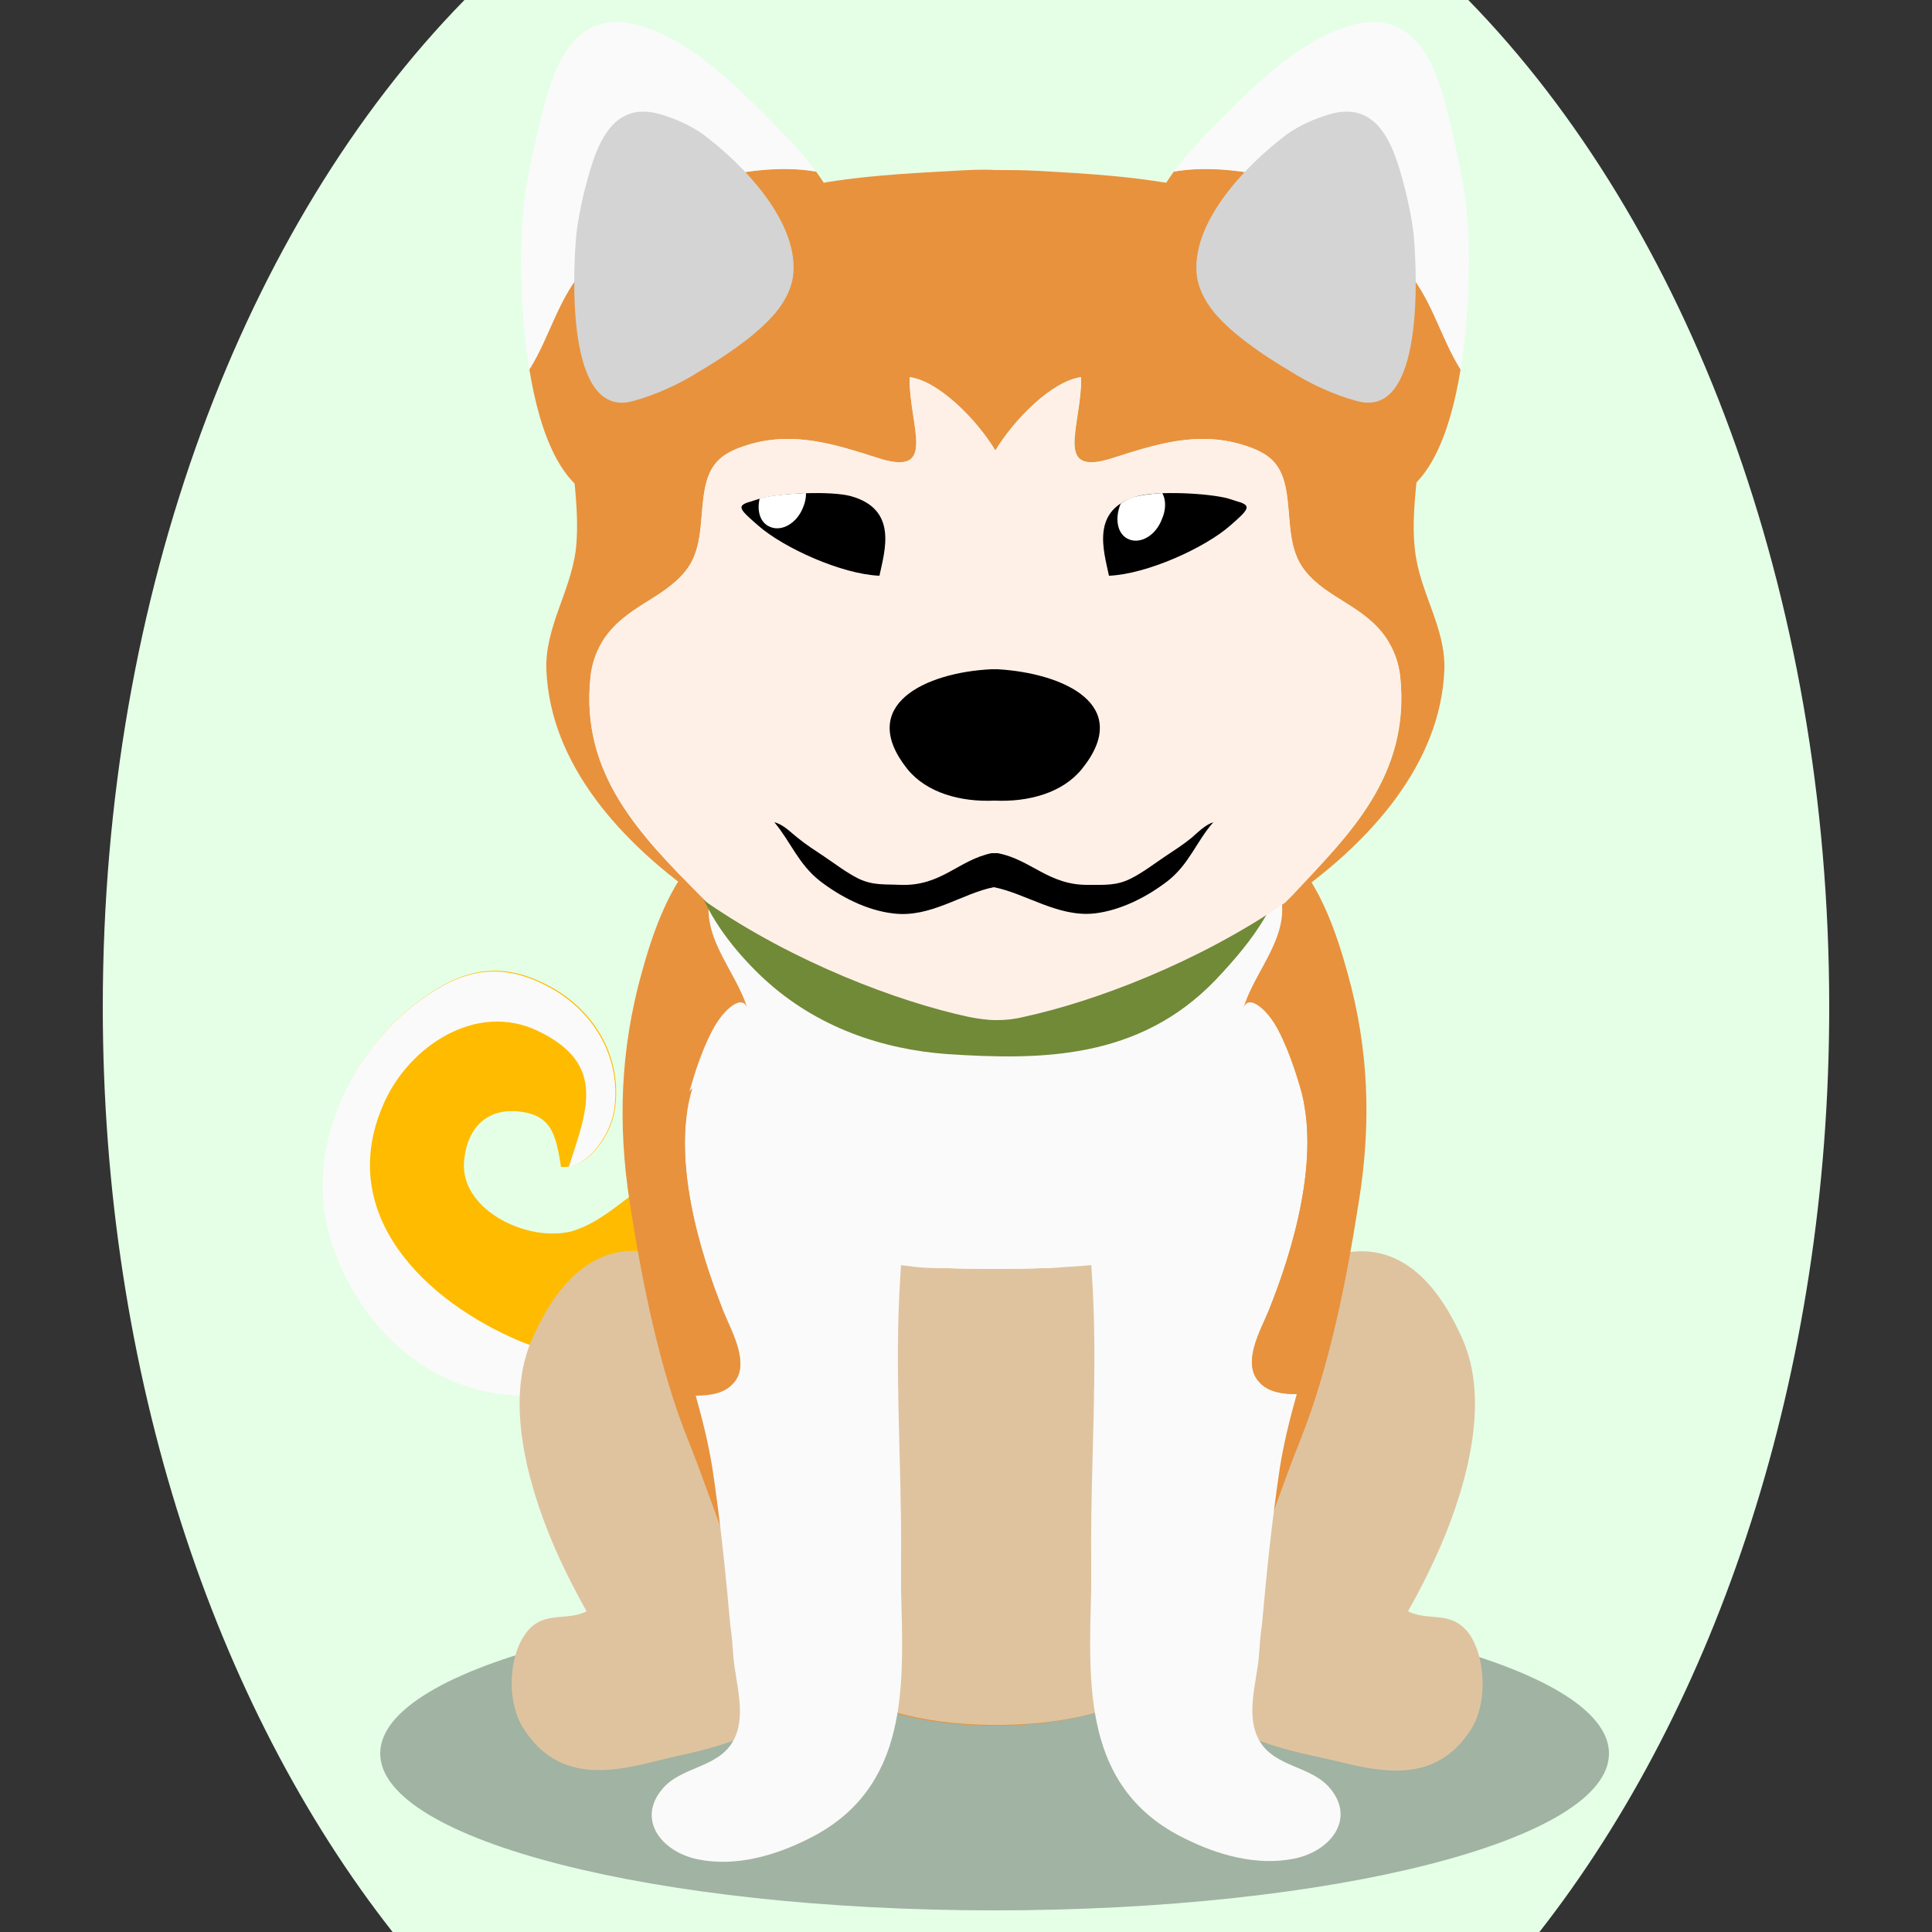
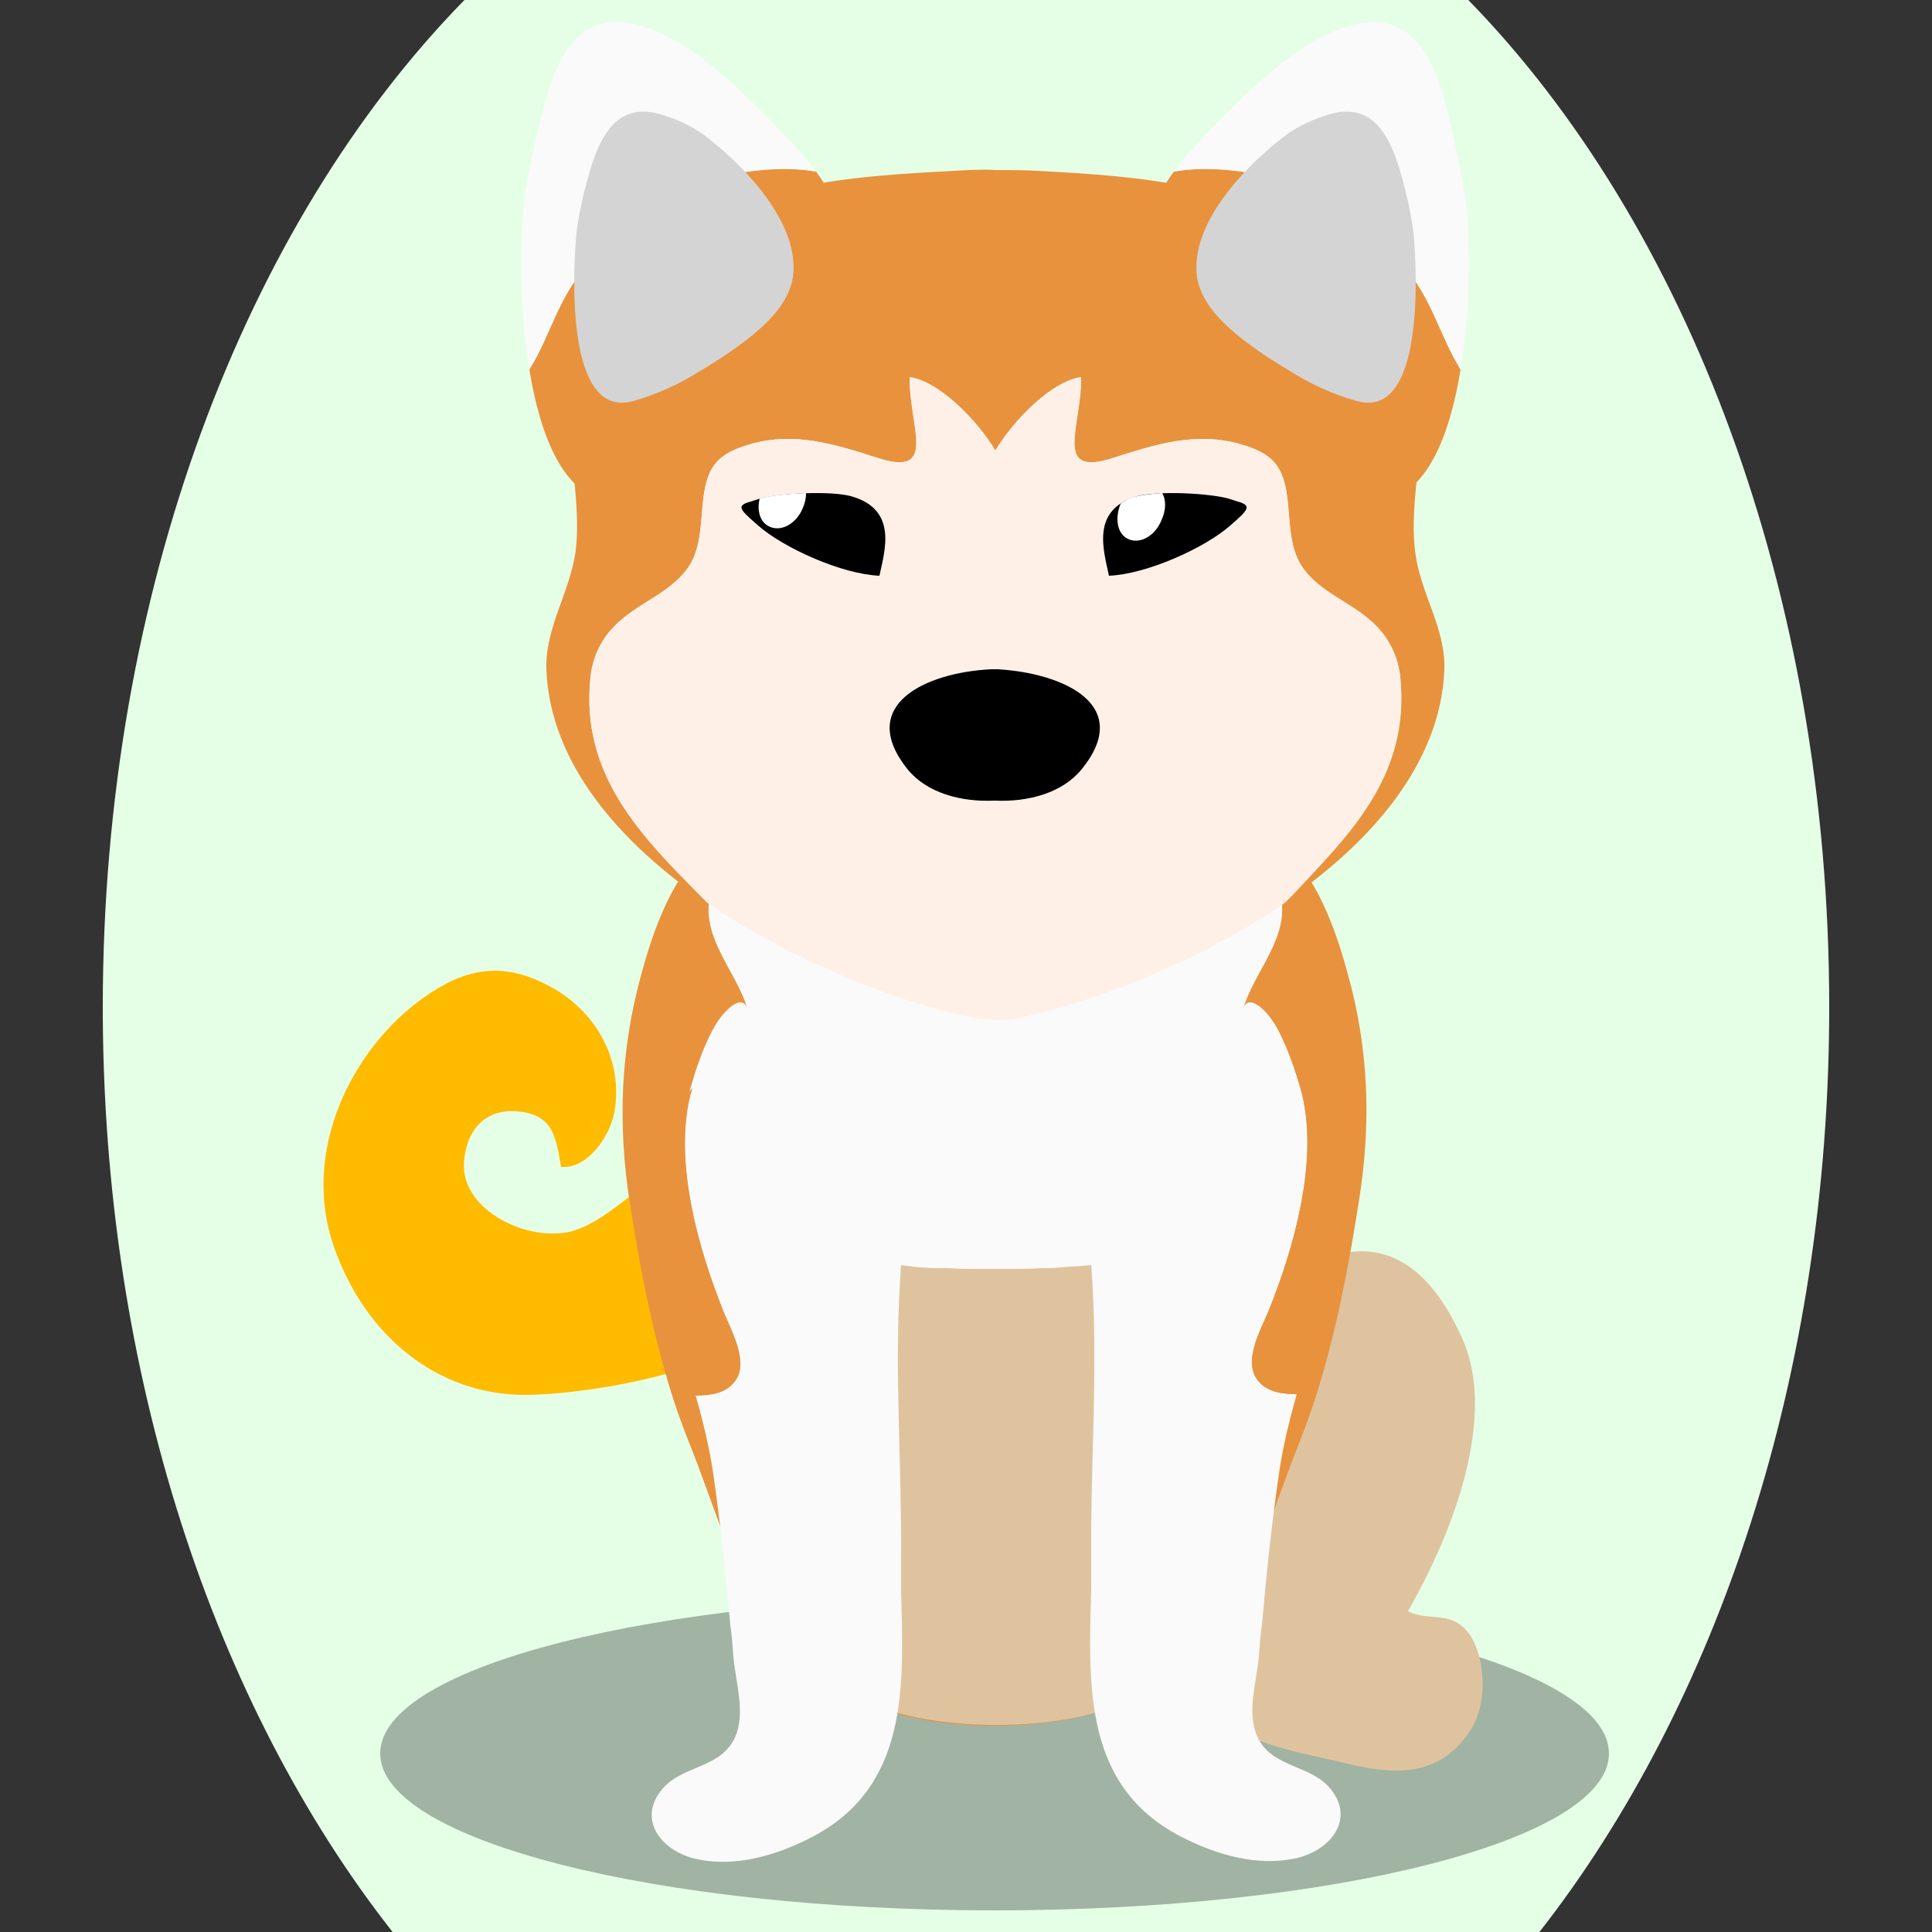
<svg xmlns="http://www.w3.org/2000/svg" version="1.1" id="Ebene_1" x="0px" y="0px" viewBox="0 0 250 250" style="enable-background:new 0 0 250 250;" xml:space="preserve">
  <rect x="0" y="0" width="250" height="250" fill="#333333" stroke="none" />
  <style type="text/css">
	.st0{fill:#ffbb00;}
	.st1{fill:#fafafa;}
	.st2{opacity:0.3;}
	.st3{fill:#dfc39f;}
	.st4{fill:#E8923D;}
	.st5{fill:#708a37;}
	.st6{fill:#FFF0E7;}
	.st7{fill:#d4d4d4;}
	.st8{fill:#FFFFFF;}

.bgel{fill:#E5FFE7;}</style>
  <path class="bgel" d="M236.7,130.3c0,47.6-14.5,90.3-37.5,119.7H50.8c-23-29.3-37.5-72.1-37.5-119.7C13.3,76.6,31.7,29,60.1,0h129.9  C218.3,29,236.7,76.6,236.7,130.3z" />
  <g>
    <g>
      <path class="st0" d="M72,159.6c0.6,0,1.1-0.1,1.7-0.2c5.8-1.5,9.7-7.8,15.4-8.4c9.3-1,12.3,16.2,7.3,21.8    c-4.6,5.1-21.4,7.7-28.5,7.7c-11.1,0-20.6-7.4-24.7-19.2c-4.3-12.3,2.3-25.6,11.6-32.2c5.2-3.7,10-4.8,16.1-1.6    c5.8,3,9.6,9,8.7,15.8c-0.4,3.5-3.5,8-7,7.7c-0.7-4.4-1.3-6.8-5.7-7.2c-3.8-0.3-6.3,2-6.8,6C59.2,155.9,66.7,159.9,72,159.6z" />
-       <path class="st1" d="M43.1,161.4c-4.3-12.3,2.3-25.6,11.6-32.2c5.2-3.7,10-4.8,16.1-1.6c5.8,3,9.6,9,8.7,15.8    c-0.4,3.1-2.9,7-5.9,7.6c2.3-7.2,5-13.3-4-17.6c-7.9-3.8-16.6,1.9-19.9,9.3c-6.5,14.5,5.5,25.8,17.7,30.9c4.9,2,11.6,2,15.9,4.6    c0.1,0.1,0.3,0.2,0.4,0.3c-5.9,1.4-12.2,2.1-15.9,2.1C56.7,180.5,47.3,173.1,43.1,161.4z" />
    </g>
    <path class="st2" d="M208.2,226.9c0,11.2-35.6,20.3-79.5,20.3c-43.9,0-79.5-9.1-79.5-20.3c0-11.2,35.6-20.3,79.5-20.3   C172.6,206.6,208.2,215.7,208.2,226.9z" />
    <g>
      <g>
        <g>
          <path class="st3" d="M190.3,211.7c-2.3-3.5-5.4-1.8-8.1-3.2c1.3-2.3,2.8-5.2,4.2-8.4c3.6-8.4,6.3-18.9,2.9-26.7      c-10-22.9-28.3-7.7-38,12c-1.5,3-2.4,6.5-2.8,10.2c-0.9,7.6,0.3,15.8,3.4,20.8c4.7,7.7,12.4,9.6,18.9,11      c5.8,1.2,14.4,4.6,19.6-3.7C192.5,220.3,192.2,214.7,190.3,211.7z" />
        </g>
        <g>
-           <path class="st3" d="M109.6,195.6c-0.4-3.7-1.4-7.2-2.8-10.2c-9.7-19.7-28-35-38-12c-3.4,7.8-0.7,18.3,2.9,26.7      c1.4,3.2,2.9,6.1,4.2,8.4c-2.7,1.4-5.9-0.3-8.1,3.2c-2,3-2.2,8.6-0.1,11.9c5.2,8.3,13.8,5,19.6,3.7c6.5-1.4,14.2-3.3,18.9-11      C109.3,211.4,110.6,203.2,109.6,195.6z" />
-         </g>
+           </g>
      </g>
    </g>
    <path class="st4" d="M174.4,126c-3-11-7.3-18.9-16.9-20c-9.3-1.1-18.9-2.9-28.3-3.3v0c-0.2,0-0.3,0-0.5,0c-0.2,0-0.3,0-0.5,0v0   c-9.4,0.4-19,2.2-28.3,3.3c-9.6,1.1-13.9,9-16.9,20c-2.7,9.8-3.1,19.4-1.5,29.7c1.6,10.2,3.8,21.4,7.6,30.8   c3.4,8.4,6.4,19.3,11.5,26c1.8,2.3,4,3.8,6.4,4.7c3.5,3.6,11.9,6.1,21.7,6.1c9.8,0,18.1-2.5,21.6-6.1c0,0,0.1,0,0.1,0   c0.1-0.1,0.1-0.2,0.1-0.2c0,0,0,0,0,0c0,0.1-0.1,0.2-0.2,0.2c2.4-0.9,4.7-2.4,6.4-4.7c5.1-6.7,8.1-17.6,11.5-26   c3.8-9.5,6-20.6,7.6-30.8C177.5,145.3,177.1,135.7,174.4,126z" />
    <g>
      <path class="st3" d="M151.4,162.4c-2.9,0.4-5.8,0.8-8.7,1.1c0,0,0,0,0-0.1c-0.8,0.1-1.6,0.2-2.3,0.3c-1.4,0.1-2.9,0.3-4.3,0.3    c-0.2,0-0.4,0-0.6,0c-0.2,0-0.3,0-0.5,0c-1.9,0.1-3.9,0.1-6,0.1c-2,0-4,0-6-0.1c-0.2,0-0.3,0-0.5,0c-0.2,0-0.4,0-0.6,0    c-1.4-0.1-2.9-0.2-4.3-0.3c-0.8-0.1-1.6-0.2-2.3-0.3c0,0,0,0,0,0.1c-2.9-0.3-5.8-0.7-8.7-1.1c-5.7-0.8-10.7-2.8-15.9-4.8    c1.6,9.1,4.8,18.3,6.7,26.9c1.9,8.5,1.8,18.6,6,26.3c0.9,1.5,1.8,2.9,2.8,4.1c0.5,1,1.1,1.9,1.8,2.8c3.5,3.2,11.2,5.4,20.1,5.5    c0,0,0.1,0,0.1,0c0.1,0,0.3,0,0.4,0c0.1,0,0.2,0,0.3,0c0.1,0,0.2,0,0.3,0c0.2,0,0.3,0,0.4,0c0,0,0.1,0,0.1,0    c9-0.1,16.6-2.3,20.1-5.5c0.7-0.9,1.3-1.8,1.8-2.8c1-1.2,2-2.6,2.8-4.1c4.2-7.6,4.2-17.8,6-26.3c1.9-8.6,5.1-17.8,6.7-26.9    C162.1,159.7,157.1,161.6,151.4,162.4z" />
      <path class="st1" d="M168.2,140.6c-0.1-0.2-1-3.8-2.8-7.3c-1.4-2.7-3.9-4.8-4.5-2.8c1.4-5,6.5-9.6,4.6-15.4    c-0.2-0.6-0.6-1.1-1.1-1.5c0,0,0,0,0,0c-0.1,0-0.1-0.1-0.2-0.1c-0.5-0.4-1-0.7-1.6-1c-1.6-0.8-3.4-1.4-5.5-1.6    c-9-1-18.4-2.8-27.6-3.2v0c-0.1,0-0.3,0-0.4,0v0c-0.1,0-0.2,0-0.3,0c-0.1,0-0.2,0-0.3,0v0c-0.1,0-0.3,0-0.4,0v0    c-9.1,0.4-18.5,2.1-27.6,3.2c-2.1,0.2-3.9,0.8-5.5,1.6c-0.6,0.3-1.1,0.6-1.6,1c-0.1,0-0.1,0.1-0.2,0.1c0,0,0,0,0,0    c-0.5,0.4-0.9,1-1.1,1.5c-1.9,5.8,3.2,10.5,4.6,15.4c-0.6-2-3.1,0.1-4.5,2.8c-1.8,3.4-2.7,7.1-2.8,7.3c-1.3,3.6,0.1,5,0.6,7.9    c0.5,3.6-0.4,5.4,0.3,9.1c5.2,2,10.3,3.9,15.9,4.8c3.7,0.5,7.4,1,11.1,1.4c1.4,0.2,2.9,0.3,4.3,0.3c0.2,0,0.4,0,0.6,0    c0.2,0,0.3,0,0.5,0c1.4,0.1,2.9,0.1,4.3,0.1c0.6,0,1.1,0,1.7,0c0.5,0,1.1,0,1.7,0c1.4,0,2.9,0,4.3-0.1c0.2,0,0.3,0,0.5,0    c0.2,0,0.4,0,0.6,0c1.4-0.1,2.9-0.2,4.3-0.3c3.7-0.3,7.4-0.8,11.1-1.4c5.7-0.8,10.7-2.8,15.9-4.8c0.7-3.8-0.2-5.5,0.3-9.1    C168,145.6,169.5,144.2,168.2,140.6z" />
    </g>
    <g>
      <path class="st1" d="M164.2,169.5c3-7.4,6.8-19.8,4-28.9c-4.6-4.6-12.1-5.5-18.9-2.2c-3.9,1.9-6.1,5.5-7.2,9.7    c-1.5,5.6-1.1,12.2-0.8,17c0.8,12.1-0.2,24.3-0.1,36.3c0,1.4,0,2.9,0,4.3c-0.3,12.2-1.2,25.7,12.1,32.2c4.2,2.1,9.3,3.6,14.2,2.6    c4.8-1,7.9-5.2,4.6-9.1c-2.4-2.9-7.1-2.7-9.1-6.1c-1.9-3.2-0.4-7.5-0.1-11c0.1-1.4,0.2-2.8,0.4-4.1c0.6-6.8,1.3-13.5,2.3-20.2    c0.5-3.2,1.3-6.4,2.2-9.6c-1.9,0-3.7-0.3-4.8-1.5C160.6,176.4,163.1,172.2,164.2,169.5z" />
      <path class="st4" d="M171.8,146.6c-0.8-2.4-2-4.5-3.6-6c2.8,9.1-1,21.5-4,28.9c-1.1,2.7-3.6,6.9-1.2,9.4c1.1,1.2,2.9,1.5,4.8,1.5    C171,169.3,175.4,158.4,171.8,146.6z" />
    </g>
    <g>
-       <path class="st5" d="M90.6,96.7c-1.8,4.9-2,13.6-0.1,18.4c1.8,4.6,5.2,8.6,8.3,11.5c6.9,6.4,15.5,9.2,23.8,9.8    c12.2,0.8,24.8,0.7,34.7-9.6c4.9-5.2,9.1-10.5,10-19.2c2.3-22.9-13.8-28-27.5-31.3c-12.9-3.1-32.8-5.3-42.5,9.3    C95.2,88.7,92,92.9,90.6,96.7z" />
-     </g>
+       </g>
    <g>
      <path class="st4" d="M186.9,86.7c0.2-5.5-3.2-10-3.8-15.5c-0.8-6.7,1.6-14,0.3-20.3c-1.2-6.2-6.7-13.3-10.9-17.6    c-9.8-9.7-25.7-10.5-38.4-11.2c-1.8-0.1-3.5-0.1-5.3-0.1c-1.8-0.1-3.6,0-5.3,0.1c-12.7,0.7-28.6,1.4-38.4,11.2    c-4.2,4.2-9.7,11.4-10.9,17.6c-1.2,6.3,1.1,13.6,0.3,20.3c-0.7,5.4-4,10-3.8,15.5c0.5,12.1,9.5,22.4,20.8,30.1    c-0.3-0.3-0.6-0.6-0.9-0.9c-7.6-7.8-15.5-15.6-14.2-28.2c0.2-2.1,0.9-3.7,1.8-5.1c2.9-4.2,7.6-5.1,10.5-8.7c2.1-2.6,1.9-6,2.3-9.3    c0.5-4.3,1.9-5.9,6-7.1c5.8-1.7,11.1,0,16.7,1.8c7.7,2.5,4-4.1,4-10.5c3.7,0.5,8.7,5.5,11.1,9.5c2.4-4,7.3-9,11.1-9.5    c0.1,6.4-3.7,12.9,4,10.5c5.6-1.8,10.9-3.5,16.7-1.8c4.1,1.2,5.5,2.8,6,7.1c0.4,3.3,0.2,6.7,2.3,9.3c2.9,3.6,7.6,4.5,10.5,8.7    c0.9,1.4,1.6,3,1.8,5.1c1.3,12.6-6.6,20.5-14.2,28.2c-0.3,0.3-0.6,0.6-0.9,0.9C177.4,109.1,186.4,98.8,186.9,86.7z" />
-       <path class="st6" d="M181.2,87.7c-0.2-2.1-0.9-3.7-1.8-5.1c-2.8-4.2-7.6-5.1-10.5-8.7c-2.1-2.6-1.9-6-2.3-9.3    c-0.5-4.3-1.9-5.9-6-7.1c-5.8-1.7-11.1,0-16.7,1.8c-7.7,2.5-4-4.1-4-10.5c-3.7,0.5-8.7,5.5-11.1,9.5c-2.4-4-7.3-9-11.1-9.5    c-0.1,6.4,3.7,12.9-4,10.5c-5.6-1.8-10.9-3.5-16.7-1.8c-4.1,1.2-5.5,2.8-6,7.1c-0.4,3.3-0.2,6.7-2.3,9.3    c-2.9,3.6-7.6,4.5-10.5,8.7c-0.9,1.4-1.6,3-1.8,5.1c-1.3,12.6,6.6,20.5,14.2,28.2c0.3,0.3,0.6,0.6,0.9,0.9    c11.2,7.7,24.6,12.8,33.9,14.8c1.1,0.2,2.3,0.4,3.4,0.4v0c0,0,0.1,0,0.1,0c0,0,0.1,0,0.1,0v0c1.1,0,2.2-0.1,3.4-0.4    c9.3-2,22.7-7.1,33.9-14.8c0.3-0.3,0.6-0.6,0.9-0.9C174.5,108.1,182.4,100.3,181.2,87.7z" />
+       <path class="st6" d="M181.2,87.7c-0.2-2.1-0.9-3.7-1.8-5.1c-2.8-4.2-7.6-5.1-10.5-8.7c-2.1-2.6-1.9-6-2.3-9.3    c-0.5-4.3-1.9-5.9-6-7.1c-5.8-1.7-11.1,0-16.7,1.8c-7.7,2.5-4-4.1-4-10.5c-3.7,0.5-8.7,5.5-11.1,9.5c-2.4-4-7.3-9-11.1-9.5    c-0.1,6.4,3.7,12.9-4,10.5c-5.6-1.8-10.9-3.5-16.7-1.8c-4.1,1.2-5.5,2.8-6,7.1c-0.4,3.3-0.2,6.7-2.3,9.3    c-2.9,3.6-7.6,4.5-10.5,8.7c-0.9,1.4-1.6,3-1.8,5.1c-1.3,12.6,6.6,20.5,14.2,28.2c0.3,0.3,0.6,0.6,0.9,0.9    c11.2,7.7,24.6,12.8,33.9,14.8c1.1,0.2,2.3,0.4,3.4,0.4c0,0,0.1,0,0.1,0c0,0,0.1,0,0.1,0v0c1.1,0,2.2-0.1,3.4-0.4    c9.3-2,22.7-7.1,33.9-14.8c0.3-0.3,0.6-0.6,0.9-0.9C174.5,108.1,182.4,100.3,181.2,87.7z" />
    </g>
    <g>
      <g>
        <path class="st4" d="M166.1,23.4c-3.9-1.2-9.5-2.1-14.2-1.2c-3,4.1-4.7,8.6-3.1,13.9c0.9,3.2,2.5,6,4.4,8.6     c3,4.2,6.9,7.9,10.5,11.7c3.2,3.4,9.8,9,14.8,8.5c6.1-0.7,9.1-8.5,10.5-17.1c-2.6-4.2-3.8-9.6-7.5-13.4     C177.3,30.1,171.9,25.2,166.1,23.4z" />
        <path class="st1" d="M189.8,27.4c-0.3-2.8-0.9-5.9-1.5-8.6c-1.6-7-3.5-18.3-13.5-15.5c-6.1,1.7-11.6,6.9-15.9,11.2     c-2.4,2.4-5,5-7,7.7c4.7-0.8,10.3,0,14.2,1.2c5.8,1.8,11.2,6.7,15.4,11c3.7,3.8,4.8,9.2,7.5,13.4     C190.3,39.8,190.2,31.2,189.8,27.4z" />
      </g>
      <g>
        <path class="st4" d="M91.4,23.4c3.9-1.2,9.5-2.1,14.2-1.2c3,4.1,4.7,8.6,3.1,13.9c-0.9,3.2-2.5,6-4.4,8.6     c-3,4.2-6.9,7.9-10.5,11.7c-3.2,3.4-9.8,9-14.8,8.5c-6.1-0.7-9.1-8.5-10.5-17.1c2.6-4.2,3.8-9.6,7.5-13.4     C80.2,30.1,85.6,25.2,91.4,23.4z" />
        <path class="st1" d="M67.7,27.4c0.3-2.8,0.8-5.9,1.5-8.6c1.6-7,3.5-18.3,13.5-15.5c6.1,1.7,11.6,6.9,15.9,11.2c2.4,2.4,5,5,7,7.7     c-4.7-0.8-10.3,0-14.2,1.2c-5.8,1.8-11.2,6.7-15.4,11c-3.7,3.8-4.8,9.2-7.5,13.4C67.2,39.8,67.3,31.2,67.7,27.4z" />
      </g>
    </g>
    <g>
      <path class="st7" d="M157.7,41.1c-1.5-1.6-2.5-3.4-2.8-5.2c-1-7,6.4-14.6,11.6-18.5c1.7-1.2,3.5-2,5.5-2.6c7-2.1,8.7,5.5,9.9,10    c0.4,1.7,0.8,3.6,1,5.3c0.5,5.2,1.4,24.2-7.3,21.8c-3-0.8-6.2-2.3-8.7-3.9C164.2,46.4,160.3,43.9,157.7,41.1z" />
      <path class="st7" d="M99.8,41.1c1.5-1.6,2.5-3.4,2.8-5.2c1-7-6.4-14.6-11.6-18.5c-1.7-1.2-3.5-2-5.5-2.6c-7-2.1-8.7,5.5-9.9,10    c-0.4,1.7-0.8,3.6-1,5.3c-0.5,5.2-1.4,24.2,7.3,21.8c3-0.8,6.2-2.3,8.7-3.9C93.3,46.4,97.2,43.9,99.8,41.1z" />
    </g>
    <g>
      <g>
        <path d="M160.5,65c-0.4-0.1-0.9-0.3-1.6-0.5c-2.6-0.7-9.1-1-11.7-0.3c-6.1,1.7-4.4,7-3.7,10.3c4.9-0.2,12.4-3.6,15.7-6.5     C161.5,66,161.9,65.5,160.5,65z" />
        <path class="st8" d="M146.1,69.8c1.5,0.6,3.4-0.5,4.2-2.5c0.6-1.3,0.6-2.6,0.1-3.5c-1.3,0.1-2.4,0.2-3.2,0.4     c-0.9,0.2-1.5,0.5-2.1,0.9c0,0-0.1,0.1-0.1,0.1C144.2,67.2,144.6,69.2,146.1,69.8z" />
        <path d="M96.8,65c0.4-0.1,0.9-0.3,1.6-0.5c2.6-0.7,9.1-1,11.7-0.3c6.1,1.7,4.4,7,3.7,10.3c-4.9-0.2-12.4-3.6-15.7-6.5     C95.8,66,95.3,65.5,96.8,65z" />
        <path class="st8" d="M99.7,68.2c1.5,0.6,3.4-0.5,4.2-2.5c0.3-0.7,0.4-1.3,0.4-1.9c-2.3,0.1-4.6,0.3-6,0.7c0,0,0,0,0,0     C97.9,66.2,98.4,67.7,99.7,68.2z" />
      </g>
      <path d="M129.1,86.6L129.1,86.6c-0.1,0-0.3,0-0.4,0c-0.1,0-0.3,0-0.4,0v0c-8.5,0.4-17.5,4.6-10.9,12.9c2.5,3.1,6.9,4.3,11.3,4.1    c4.4,0.2,8.8-1,11.3-4.1C146.7,91.2,137.6,87.1,129.1,86.6z" />
-       <path d="M154.2,108.4c-1.1,0.9-2.2,1.6-3.4,2.4c-1.5,1-2.9,2.1-4.5,2.9c-1.8,0.9-3.3,0.8-5.4,0.8c-5.2,0.1-7.5-3.3-11.8-4.1    c-0.1,0-0.2,0-0.3,0v0c0,0-0.1,0-0.1,0c0,0-0.1,0-0.1,0v0c-0.1,0-0.2,0-0.3,0c-4.3,0.9-6.5,4.3-11.8,4.1c-2-0.1-3.5,0.1-5.4-0.8    c-1.6-0.8-3-1.9-4.5-2.9c-1.2-0.8-2.3-1.5-3.4-2.4c-0.9-0.7-1.8-1.7-3-2c2.1,2.5,3.1,5.4,5.9,7.6c2.6,2,6,3.8,9.5,4.2    c4.8,0.6,8.9-2.6,13-3.4c4.1,0.8,8.3,3.9,13,3.4c3.5-0.4,6.9-2.2,9.5-4.2c2.8-2.2,3.7-5.1,5.9-7.6    C156,106.7,155,107.7,154.2,108.4z" />
    </g>
    <g>
      <path class="st1" d="M93.6,169.6c-3-7.4-6.8-19.8-4-28.9c4.6-4.6,12.1-5.5,18.9-2.2c3.9,1.9,6.1,5.5,7.2,9.7    c1.5,5.6,1.1,12.2,0.8,17c-0.8,12.1,0.2,24.3,0.1,36.3c0,1.4,0,2.9,0,4.3c0.3,12.2,1.2,25.7-12.1,32.2c-4.2,2.1-9.3,3.6-14.2,2.6    c-4.8-1-7.9-5.2-4.6-9.1c2.4-2.9,7.1-2.7,9.1-6.1c1.9-3.2,0.4-7.5,0.1-11c-0.1-1.4-0.2-2.8-0.4-4.1c-0.6-6.8-1.3-13.5-2.3-20.2    c-0.5-3.2-1.3-6.4-2.2-9.6c1.9,0,3.7-0.3,4.8-1.5C97.2,176.6,94.7,172.3,93.6,169.6z" />
      <path class="st4" d="M86,146.8c0.8-2.4,2-4.5,3.6-6c-2.8,9.1,1,21.5,4,28.9c1.1,2.7,3.6,7,1.2,9.4c-1.1,1.2-2.9,1.5-4.8,1.5    C86.8,169.4,82.4,158.5,86,146.8z" />
    </g>
  </g>
</svg>